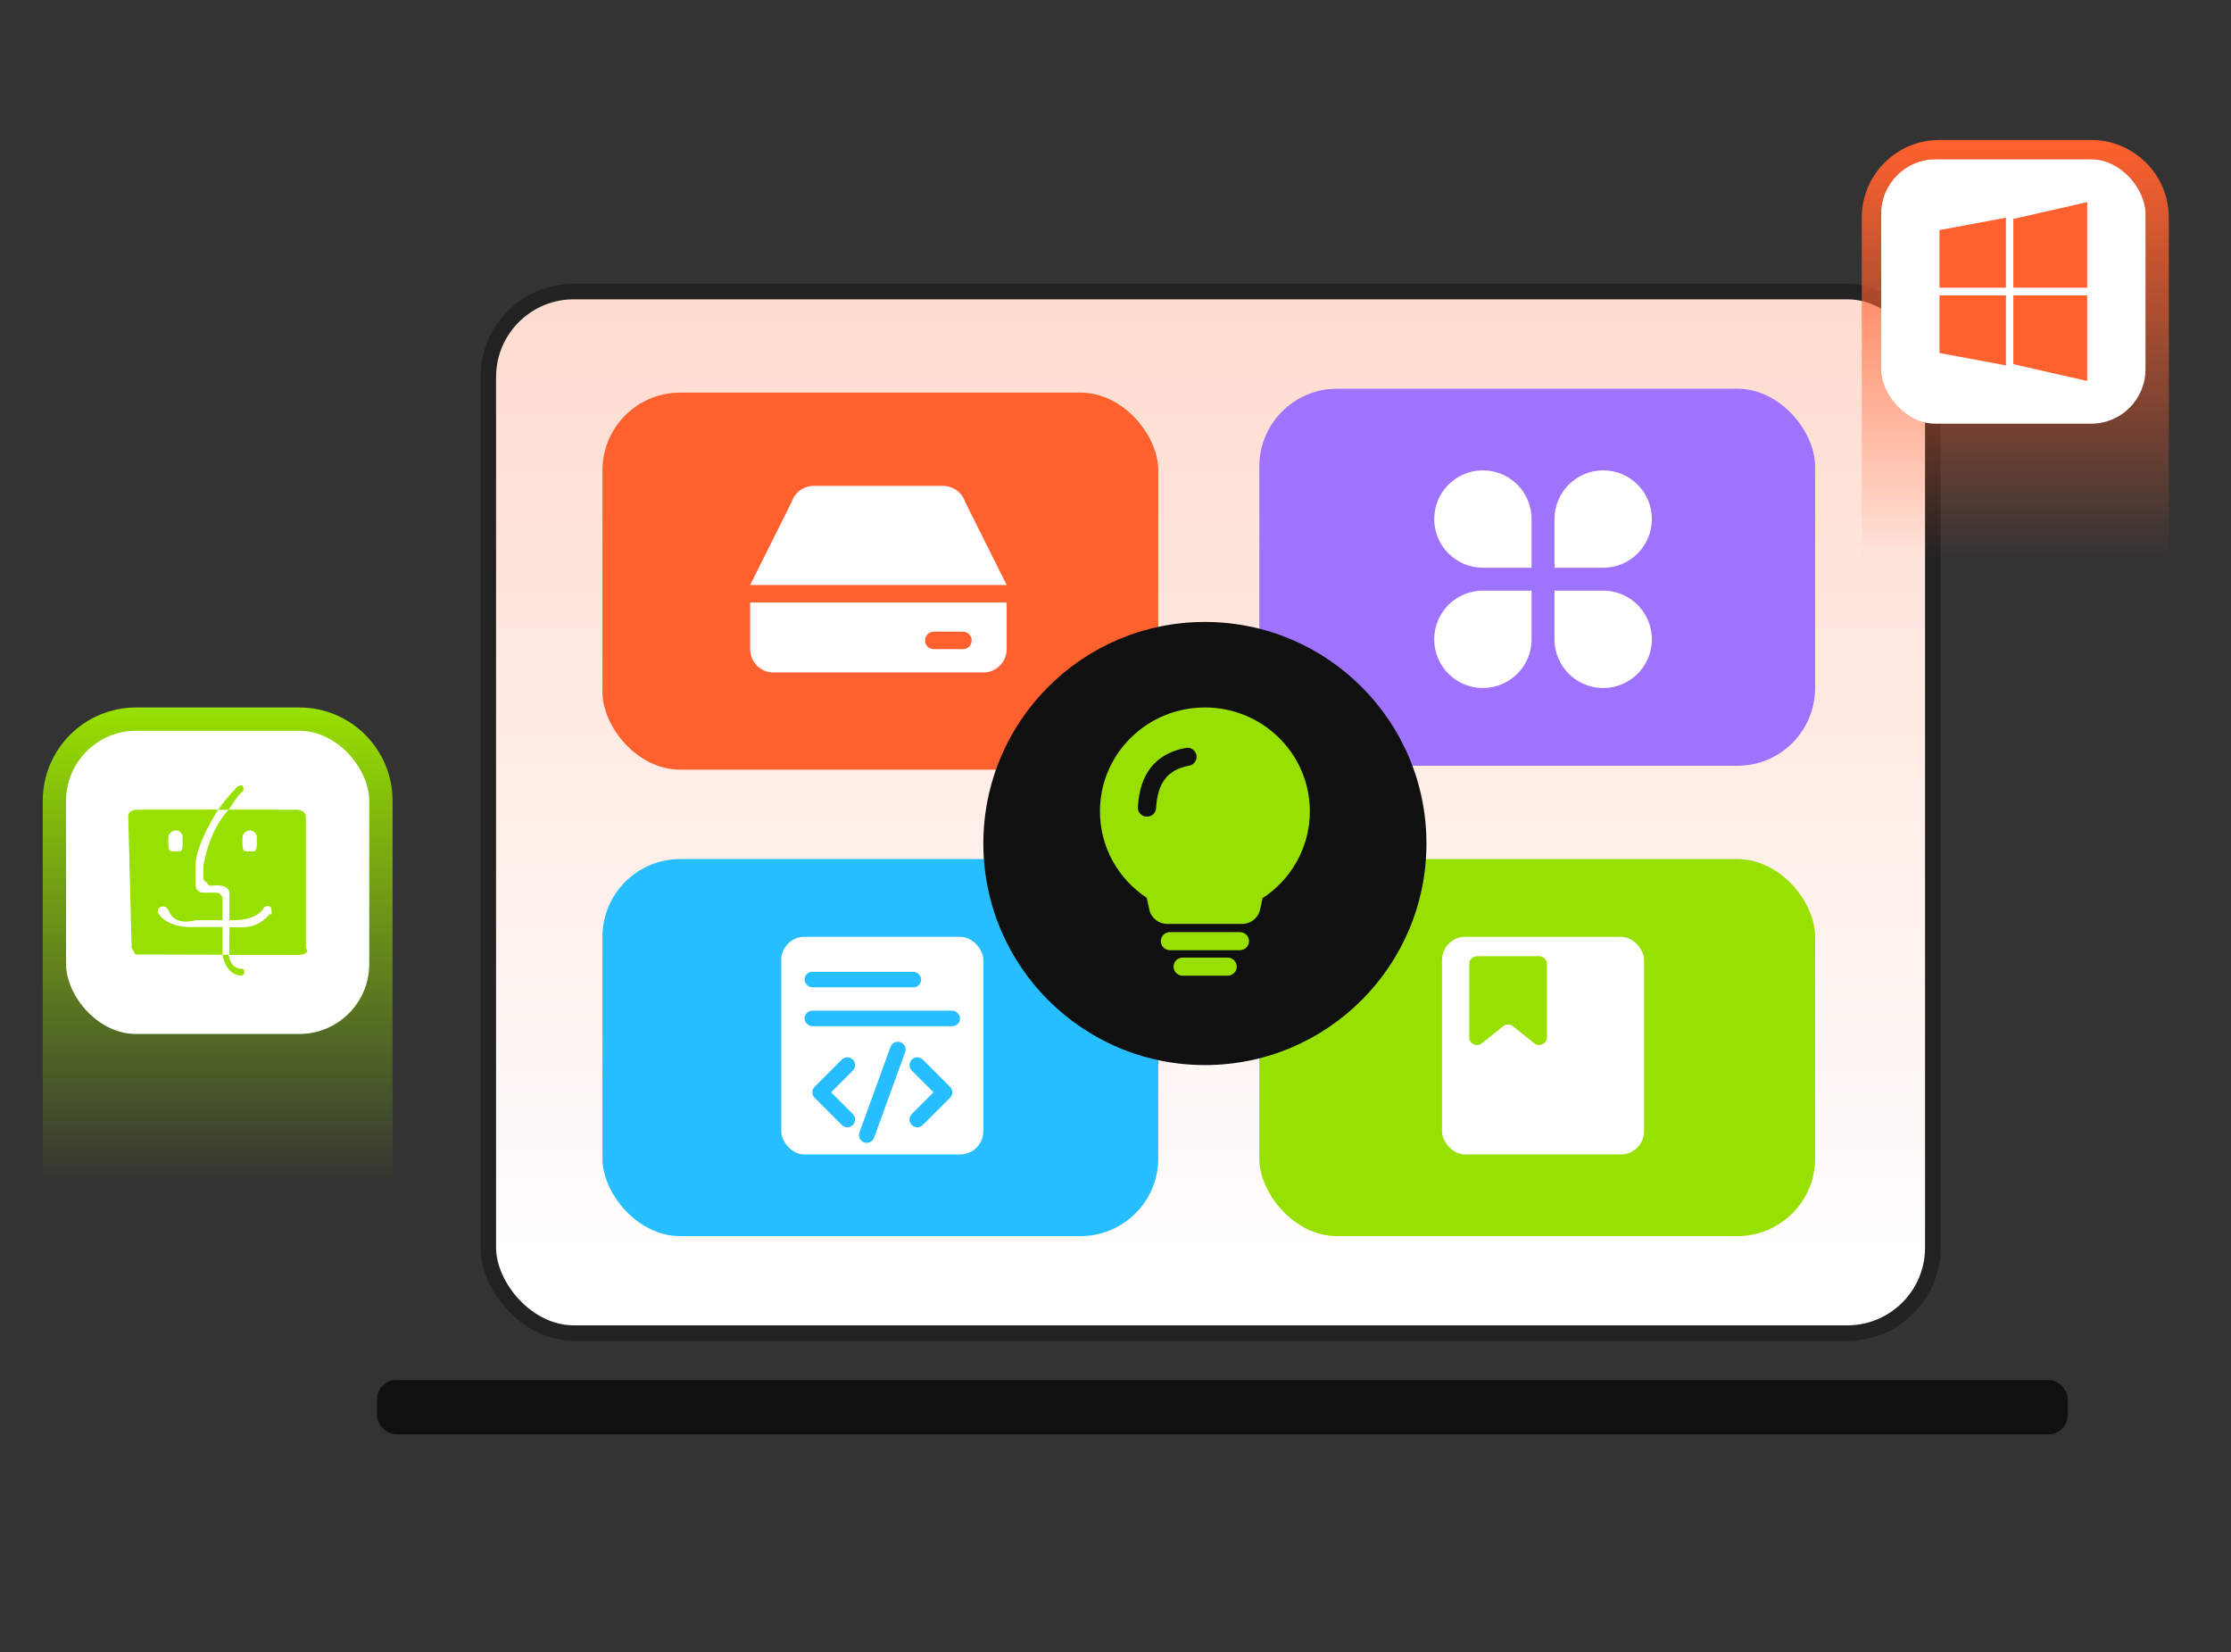
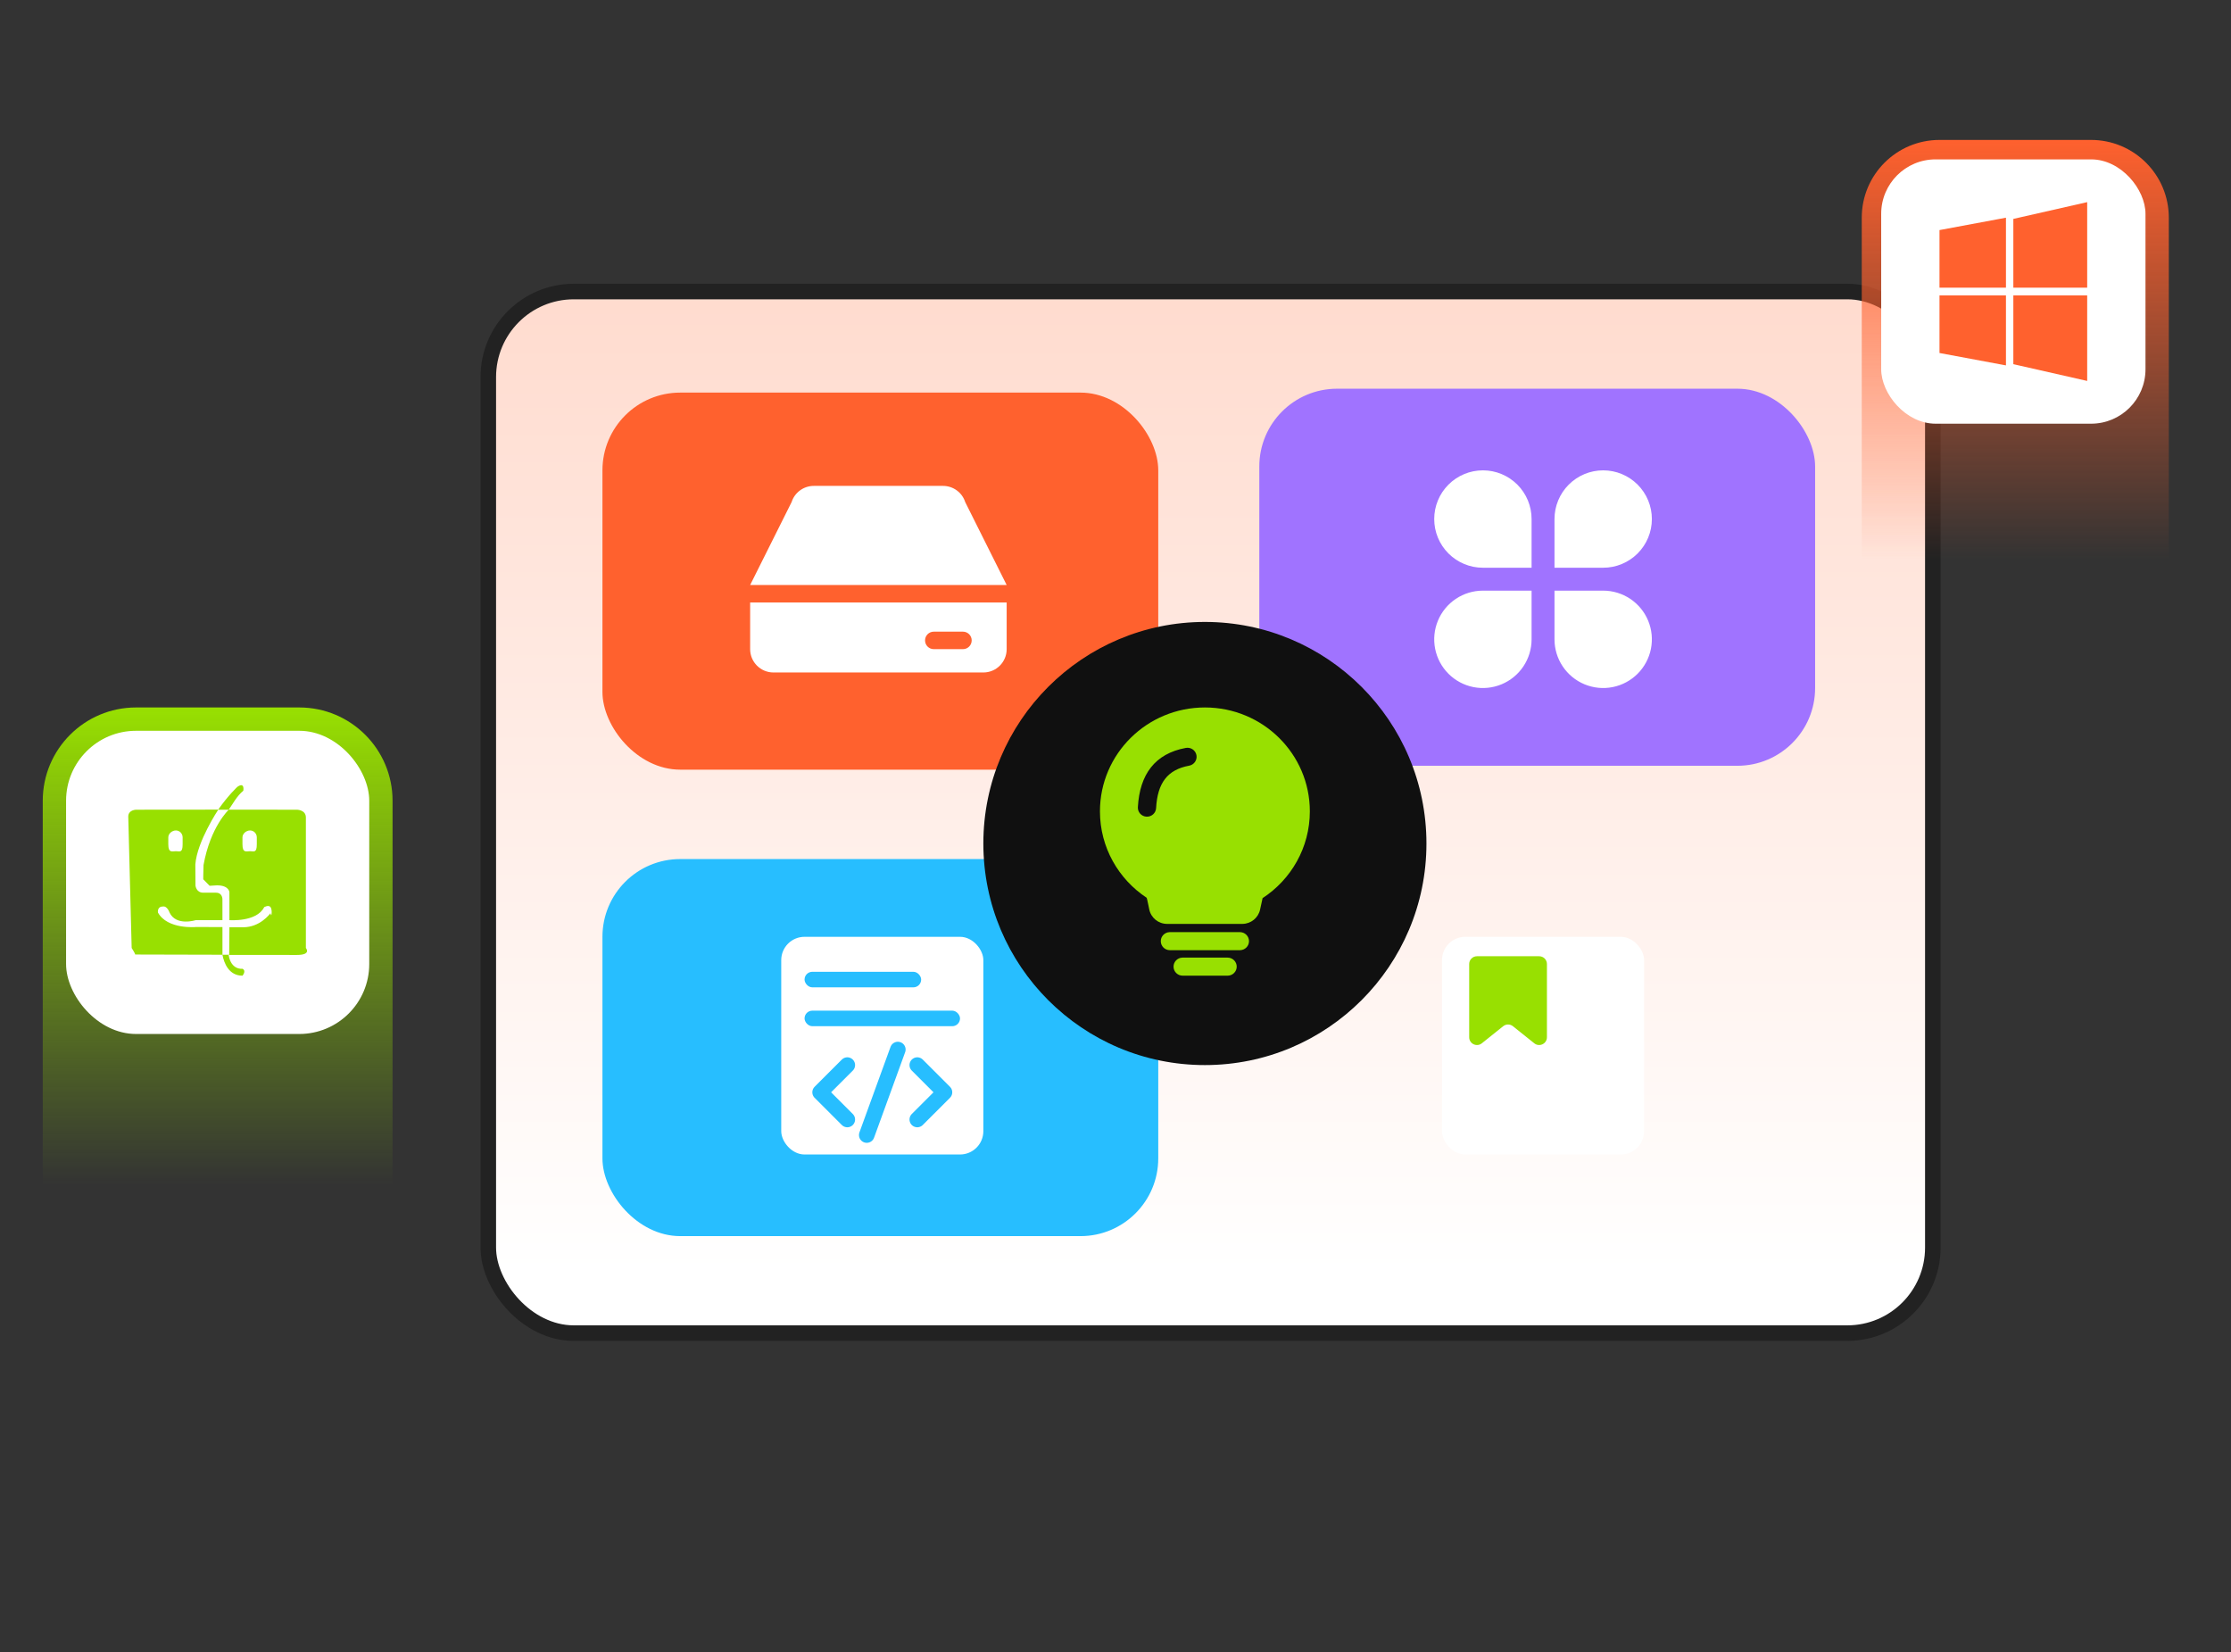
<svg xmlns="http://www.w3.org/2000/svg" width="574" height="425" viewBox="0 0 574 425" fill="none">
  <rect x="0" y="0" width="574" height="425" fill="#333333" stroke="none" />
  <rect x="125.629" y="75" width="371.655" height="267.953" rx="22" fill="url(#paint0_linear_5384_4105)" stroke="#222222" stroke-width="4" />
-   <rect x="97" y="355" width="435" height="14" rx="4.952" fill="#101010" />
  <rect x="155" y="101" width="143" height="97" rx="20" fill="#FF612E" />
  <path d="M259 150.5H193L203.665 129.17C204.052 127.958 204.814 126.901 205.841 126.152C206.869 125.402 208.108 124.999 209.38 125H242.62C245.23 125 247.54 126.68 248.335 129.17L259 150.5ZM193 155V167C193 170.315 195.685 173 199 173H253C256.315 173 259 170.315 259 167V155H193ZM247.75 167H240.25C239.005 167 238 165.995 238 164.75C238 163.505 239.005 162.5 240.25 162.5H247.75C248.995 162.5 250 163.505 250 164.75C250 165.995 248.995 167 247.75 167Z" fill="white" />
  <rect x="155" y="221" width="143" height="97" rx="20" fill="#27BEFF" />
  <rect x="324" y="100" width="143" height="97" rx="20" fill="#A073FF" />
  <path d="M381.526 121C384.849 121 388.035 122.32 390.384 124.669C392.733 127.018 394.053 130.204 394.053 133.526V146.053H381.526C378.204 146.053 375.018 144.733 372.669 142.384C370.32 140.035 369 136.848 369 133.526C369 130.204 370.32 127.018 372.669 124.669C375.018 122.32 378.204 121 381.526 121ZM381.526 151.947H394.053V164.474C394.053 166.951 393.318 169.373 391.942 171.433C390.565 173.493 388.609 175.098 386.32 176.046C384.031 176.995 381.512 177.243 379.083 176.759C376.653 176.276 374.421 175.083 372.669 173.331C370.917 171.579 369.724 169.347 369.241 166.917C368.757 164.488 369.005 161.969 369.954 159.68C370.902 157.391 372.507 155.435 374.567 154.058C376.627 152.682 379.049 151.947 381.526 151.947ZM412.474 121C415.796 121 418.982 122.32 421.331 124.669C423.68 127.018 425 130.204 425 133.526C425 136.848 423.68 140.035 421.331 142.384C418.982 144.733 415.796 146.053 412.474 146.053H399.947V133.526C399.947 130.204 401.267 127.018 403.616 124.669C405.965 122.32 409.152 121 412.474 121ZM399.947 151.947H412.474C414.951 151.947 417.373 152.682 419.433 154.058C421.493 155.435 423.098 157.391 424.046 159.68C424.995 161.969 425.243 164.488 424.759 166.917C424.276 169.347 423.083 171.579 421.331 173.331C419.579 175.083 417.347 176.276 414.917 176.759C412.488 177.243 409.969 176.995 407.68 176.046C405.391 175.098 403.435 173.493 402.058 171.433C400.682 169.373 399.947 166.951 399.947 164.474V151.947Z" fill="white" />
-   <rect x="324" y="221" width="143" height="97" rx="20" fill="#98E001" />
  <circle cx="310" cy="217" r="57" fill="#101010" />
  <path d="M479 56C479 44.954 487.954 36 499 36H538C549.046 36 558 44.954 558 56V144H479V56Z" fill="url(#paint1_linear_5384_4105)" />
  <rect x="484" y="41" width="68" height="68" rx="14" fill="white" />
  <path fill-rule="evenodd" clip-rule="evenodd" d="M518 56.314L537 52V74.001H518V56.314ZM499 76.001H516.1V94L499 90.812V76.001ZM499 59.188L516.1 56.002V74.001H499V59.188ZM537 98L518 93.686V76.001H537V98Z" fill="#FF612E" />
  <path d="M11 206C11 192.745 21.745 182 35 182H77C90.255 182 101 192.745 101 206V305H11V206Z" fill="url(#paint2_linear_5384_4105)" />
  <rect x="17" y="188" width="78" height="78" rx="18" fill="white" />
  <path fill-rule="evenodd" clip-rule="evenodd" d="M76.369 245.665L58.824 245.66C59.446 249.634 62.383 249.222 62.383 249.222C63.467 249.777 62.383 251 62.383 251C58.885 251 57.636 247.778 57.226 245.61L34.737 245.554C34.964 245.554 33.876 243.884 33.876 243.884L33 210.079C33 208.303 35.061 208.303 35.061 208.303L56.138 208.282C58.731 204.581 61.081 202.414 61.081 202.414C63.034 201.076 62.601 203.41 62.601 203.41C60.89 204.871 60.052 206.574 58.85 208.296L76.369 208.303C76.369 208.303 78.698 208.303 78.698 210.305V243.884C78.698 243.884 80.236 245.665 76.369 245.665ZM46.986 215.419C46.986 214.437 46.21 213.638 45.254 213.638C44.295 213.638 43.302 214.437 43.302 215.419V217.197C43.302 219.515 44.295 218.978 45.254 218.978C46.21 218.978 46.986 219.515 46.986 217.197V215.419ZM66.07 215.419C66.07 214.437 65.294 213.638 64.335 213.638C63.377 213.638 62.383 214.437 62.383 215.419V217.197C62.383 219.515 63.377 218.978 64.335 218.978C65.294 218.978 66.07 219.515 66.07 217.197V215.419ZM69.648 233.432C69.159 232.655 67.968 233.378 67.968 233.378C66.016 237.269 59.023 236.711 59.023 236.711V229.538C59.023 229.538 58.968 227.762 55.823 227.762L53.927 227.873L52.299 226.205C52.299 226.205 52.287 224.641 52.365 222.54C54.136 212.665 58.859 208.303 58.859 208.303H56.15C56.15 208.303 50.702 216.474 50.259 222.366L50.295 227.816C50.295 227.816 50.458 229.651 52.299 229.651H55.444C57.288 229.595 57.226 231.34 57.226 231.34L57.233 236.711L50.354 236.713C50.354 236.713 45.337 238.336 43.626 234.768C43.626 234.768 43.029 232.987 41.891 233.211C40.374 233.211 40.644 234.768 40.644 234.768C43.084 239.158 50.397 238.48 50.397 238.48L57.233 238.492V245.608H58.968L59.023 238.546H62.546C66.913 238.546 69.376 235.156 69.594 234.935C69.809 236.428 70.136 234.209 69.648 233.432Z" fill="#98E001" />
  <rect x="201" y="241" width="52" height="56" rx="6" fill="white" />
  <rect x="371" y="241" width="52" height="56" rx="6" fill="white" />
  <rect x="207" y="250" width="30" height="4" rx="2" fill="#27BEFF" />
  <rect x="207" y="260" width="40" height="4" rx="2" fill="#27BEFF" />
  <path d="M218 274L211 281L218 288" stroke="#27BEFF" stroke-width="4" stroke-linecap="round" stroke-linejoin="round" />
  <path d="M236 274L243 281L236 288" stroke="#27BEFF" stroke-width="4" stroke-linecap="round" stroke-linejoin="round" />
  <path d="M231 270L223 292" stroke="#27BEFF" stroke-width="4" stroke-linecap="round" stroke-linejoin="round" />
  <path d="M378 248C378 246.895 378.895 246 380 246H396C397.105 246 398 246.895 398 248V266.839C398 268.516 396.06 269.448 394.751 268.4L389.249 264C388.519 263.415 387.481 263.415 386.751 264L381.249 268.4C379.94 269.448 378 268.516 378 266.839V248Z" fill="#98E001" />
  <path d="M315.84 246.352C317.137 246.352 318.188 247.393 318.188 248.676C318.188 249.941 317.167 250.97 315.896 250.999L315.84 251H304.282C302.985 251 301.934 249.96 301.934 248.676C301.934 247.411 302.955 246.382 304.226 246.353L304.282 246.352H315.84ZM319.001 239.796C320.298 239.796 321.349 240.836 321.349 242.12C321.349 243.385 320.327 244.414 319.056 244.443L319.001 244.444H300.999C299.703 244.444 298.651 243.403 298.651 242.12C298.651 240.855 299.673 239.826 300.944 239.797L300.999 239.796H319.001ZM310 182C324.912 182 337 193.965 337 208.724C337 218.058 332.166 226.274 324.84 231.053L324.667 231.86C324.548 232.41 324.39 233.131 324.194 234.022C323.729 236.134 321.855 237.647 319.677 237.68H300.286C298.048 237.68 296.12 236.116 295.682 233.943L295.465 232.884C295.205 231.626 295.055 230.984 295.017 230.959C287.771 226.166 283 217.997 283 208.724C283 193.965 295.088 182 310 182ZM305.088 192.407C297.148 193.874 293.226 199.217 292.756 207.645C292.685 208.927 293.676 210.023 294.971 210.094C296.266 210.164 297.373 209.183 297.445 207.901C297.804 201.459 300.333 198.014 305.949 196.976C307.224 196.741 308.064 195.527 307.827 194.265C307.589 193.004 306.362 192.172 305.088 192.407Z" fill="#98E001" />
  <defs>
    <linearGradient id="paint0_linear_5384_4105" x1="311.456" y1="73" x2="311.456" y2="327.58" gradientUnits="userSpaceOnUse">
      <stop stop-color="#FFDBCE" />
      <stop offset="1" stop-color="white" />
    </linearGradient>
    <linearGradient id="paint1_linear_5384_4105" x1="518.5" y1="36" x2="518.5" y2="144" gradientUnits="userSpaceOnUse">
      <stop stop-color="#FF612E" />
      <stop offset="1" stop-color="#FF612E" stop-opacity="0" />
    </linearGradient>
    <linearGradient id="paint2_linear_5384_4105" x1="56" y1="182" x2="56" y2="305" gradientUnits="userSpaceOnUse">
      <stop stop-color="#98E001" />
      <stop offset="1" stop-color="#98E001" stop-opacity="0" />
    </linearGradient>
  </defs>
</svg>